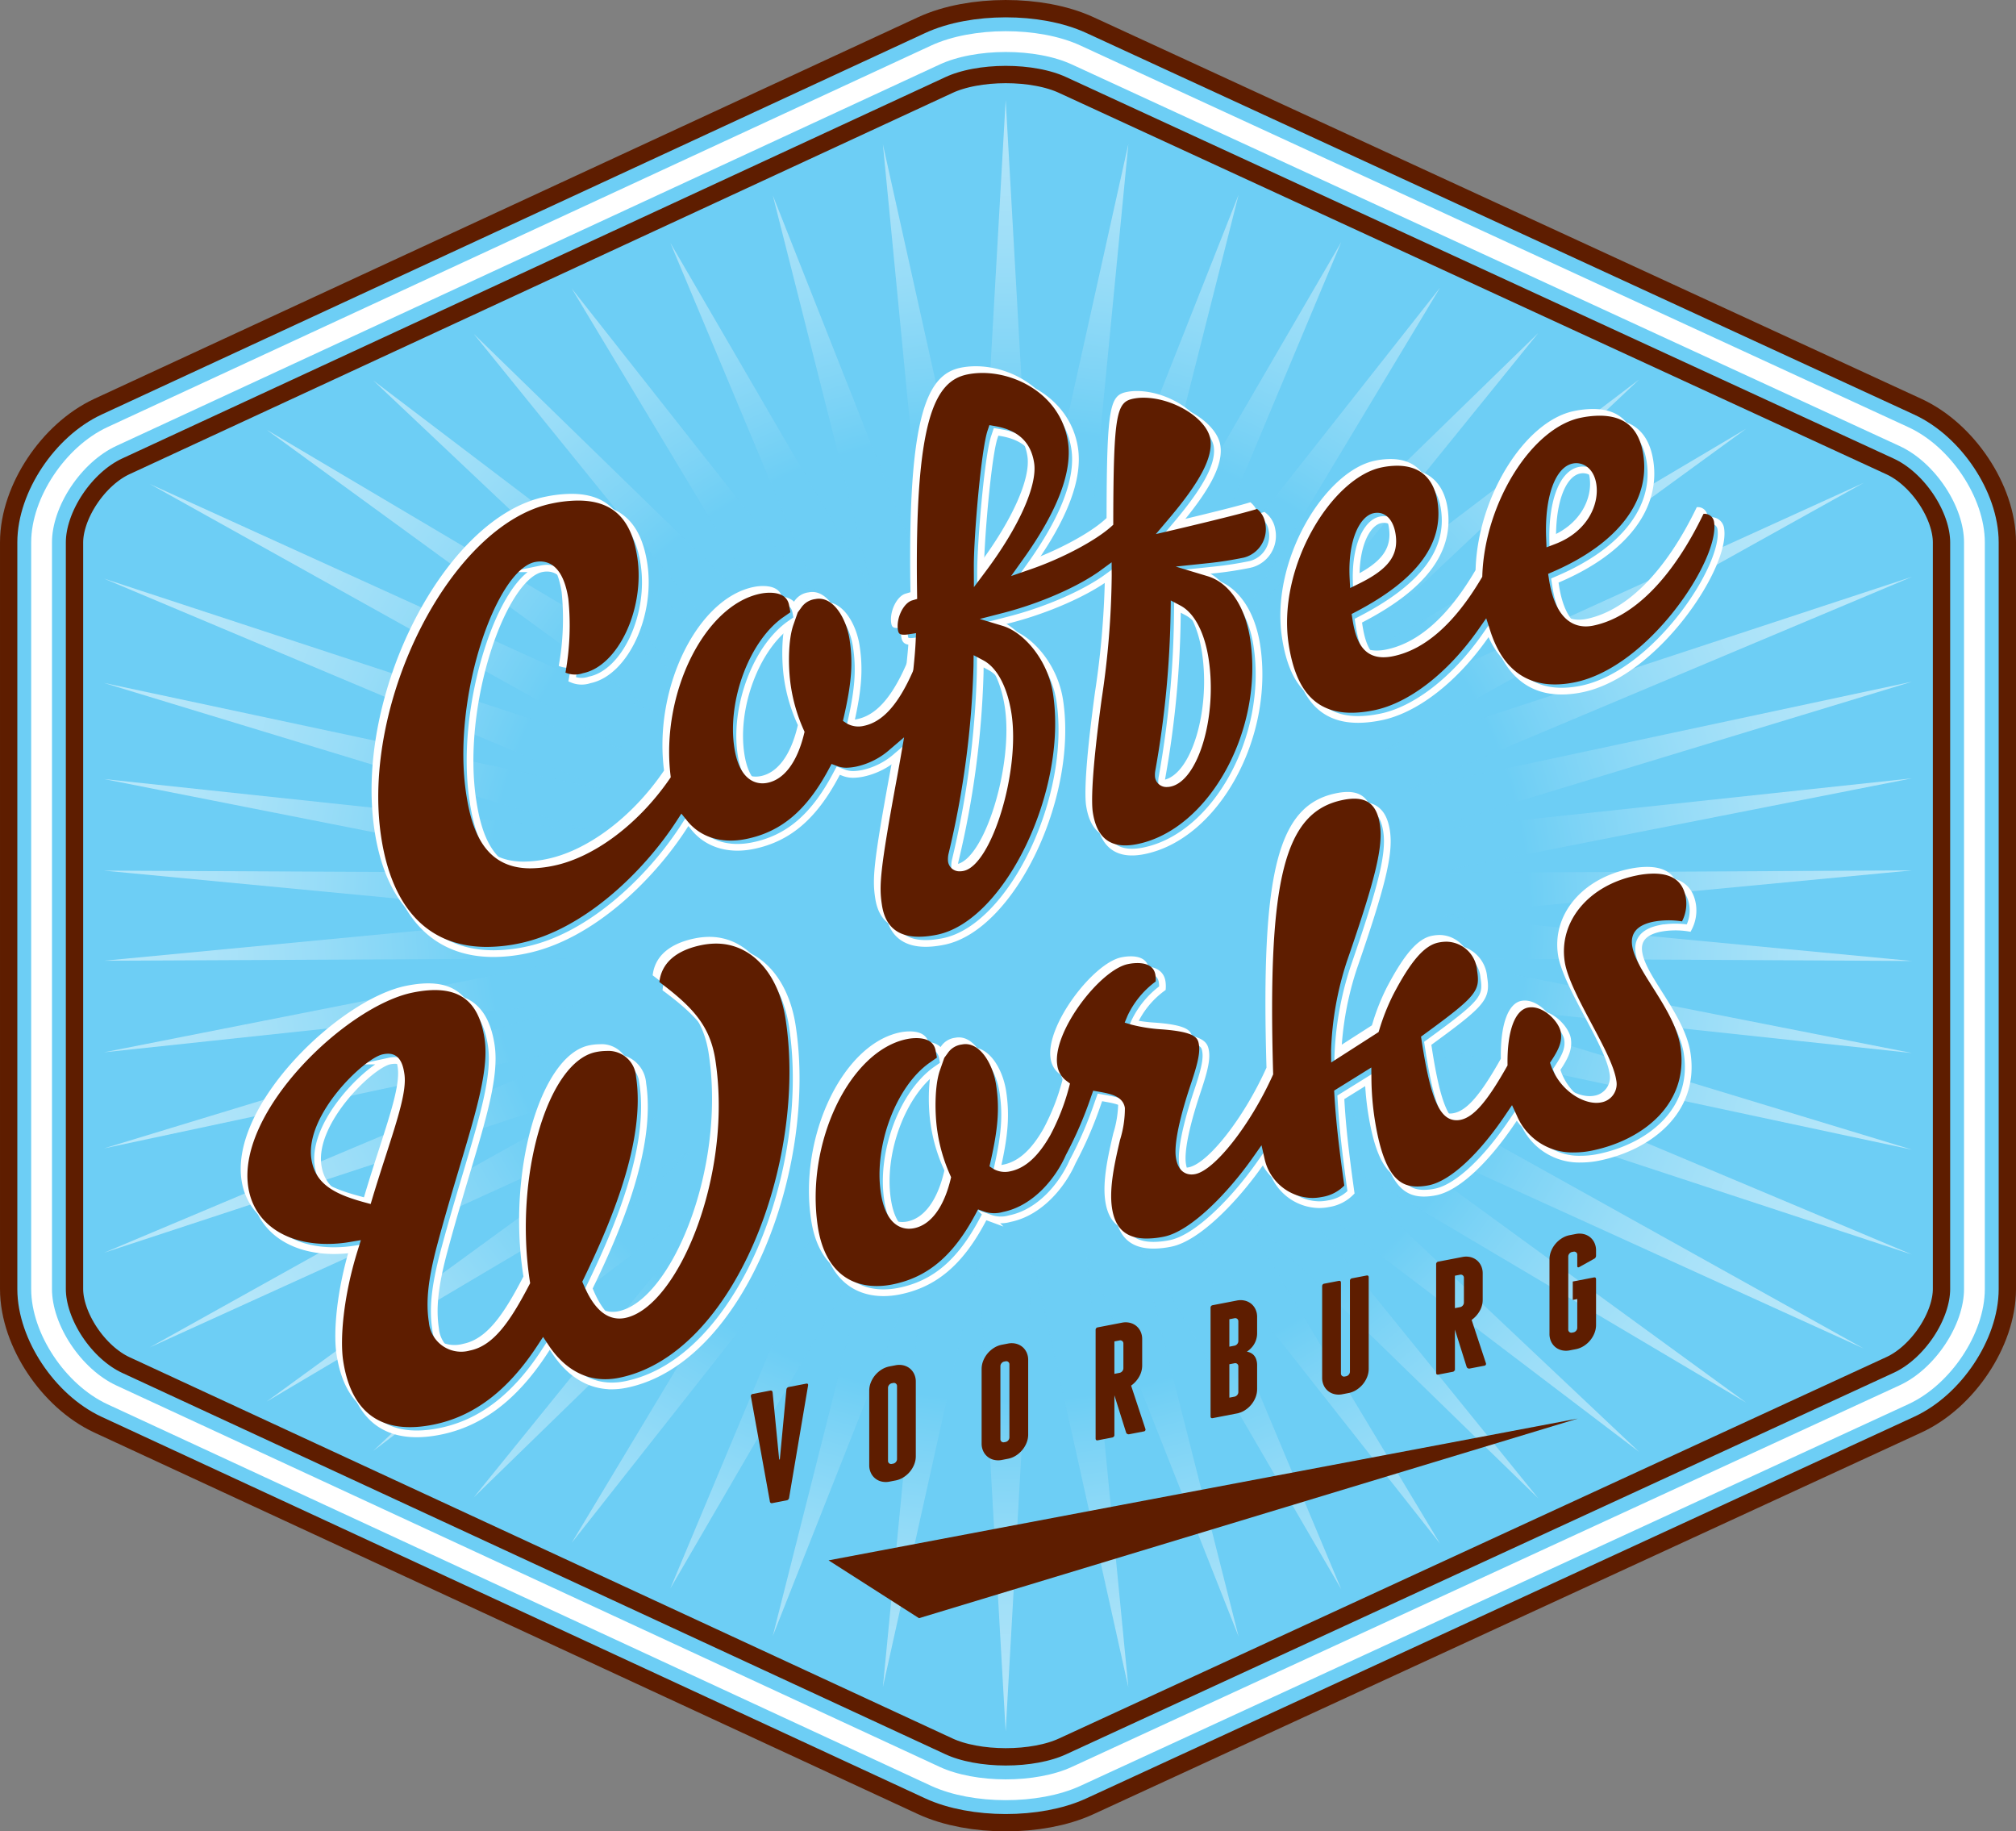
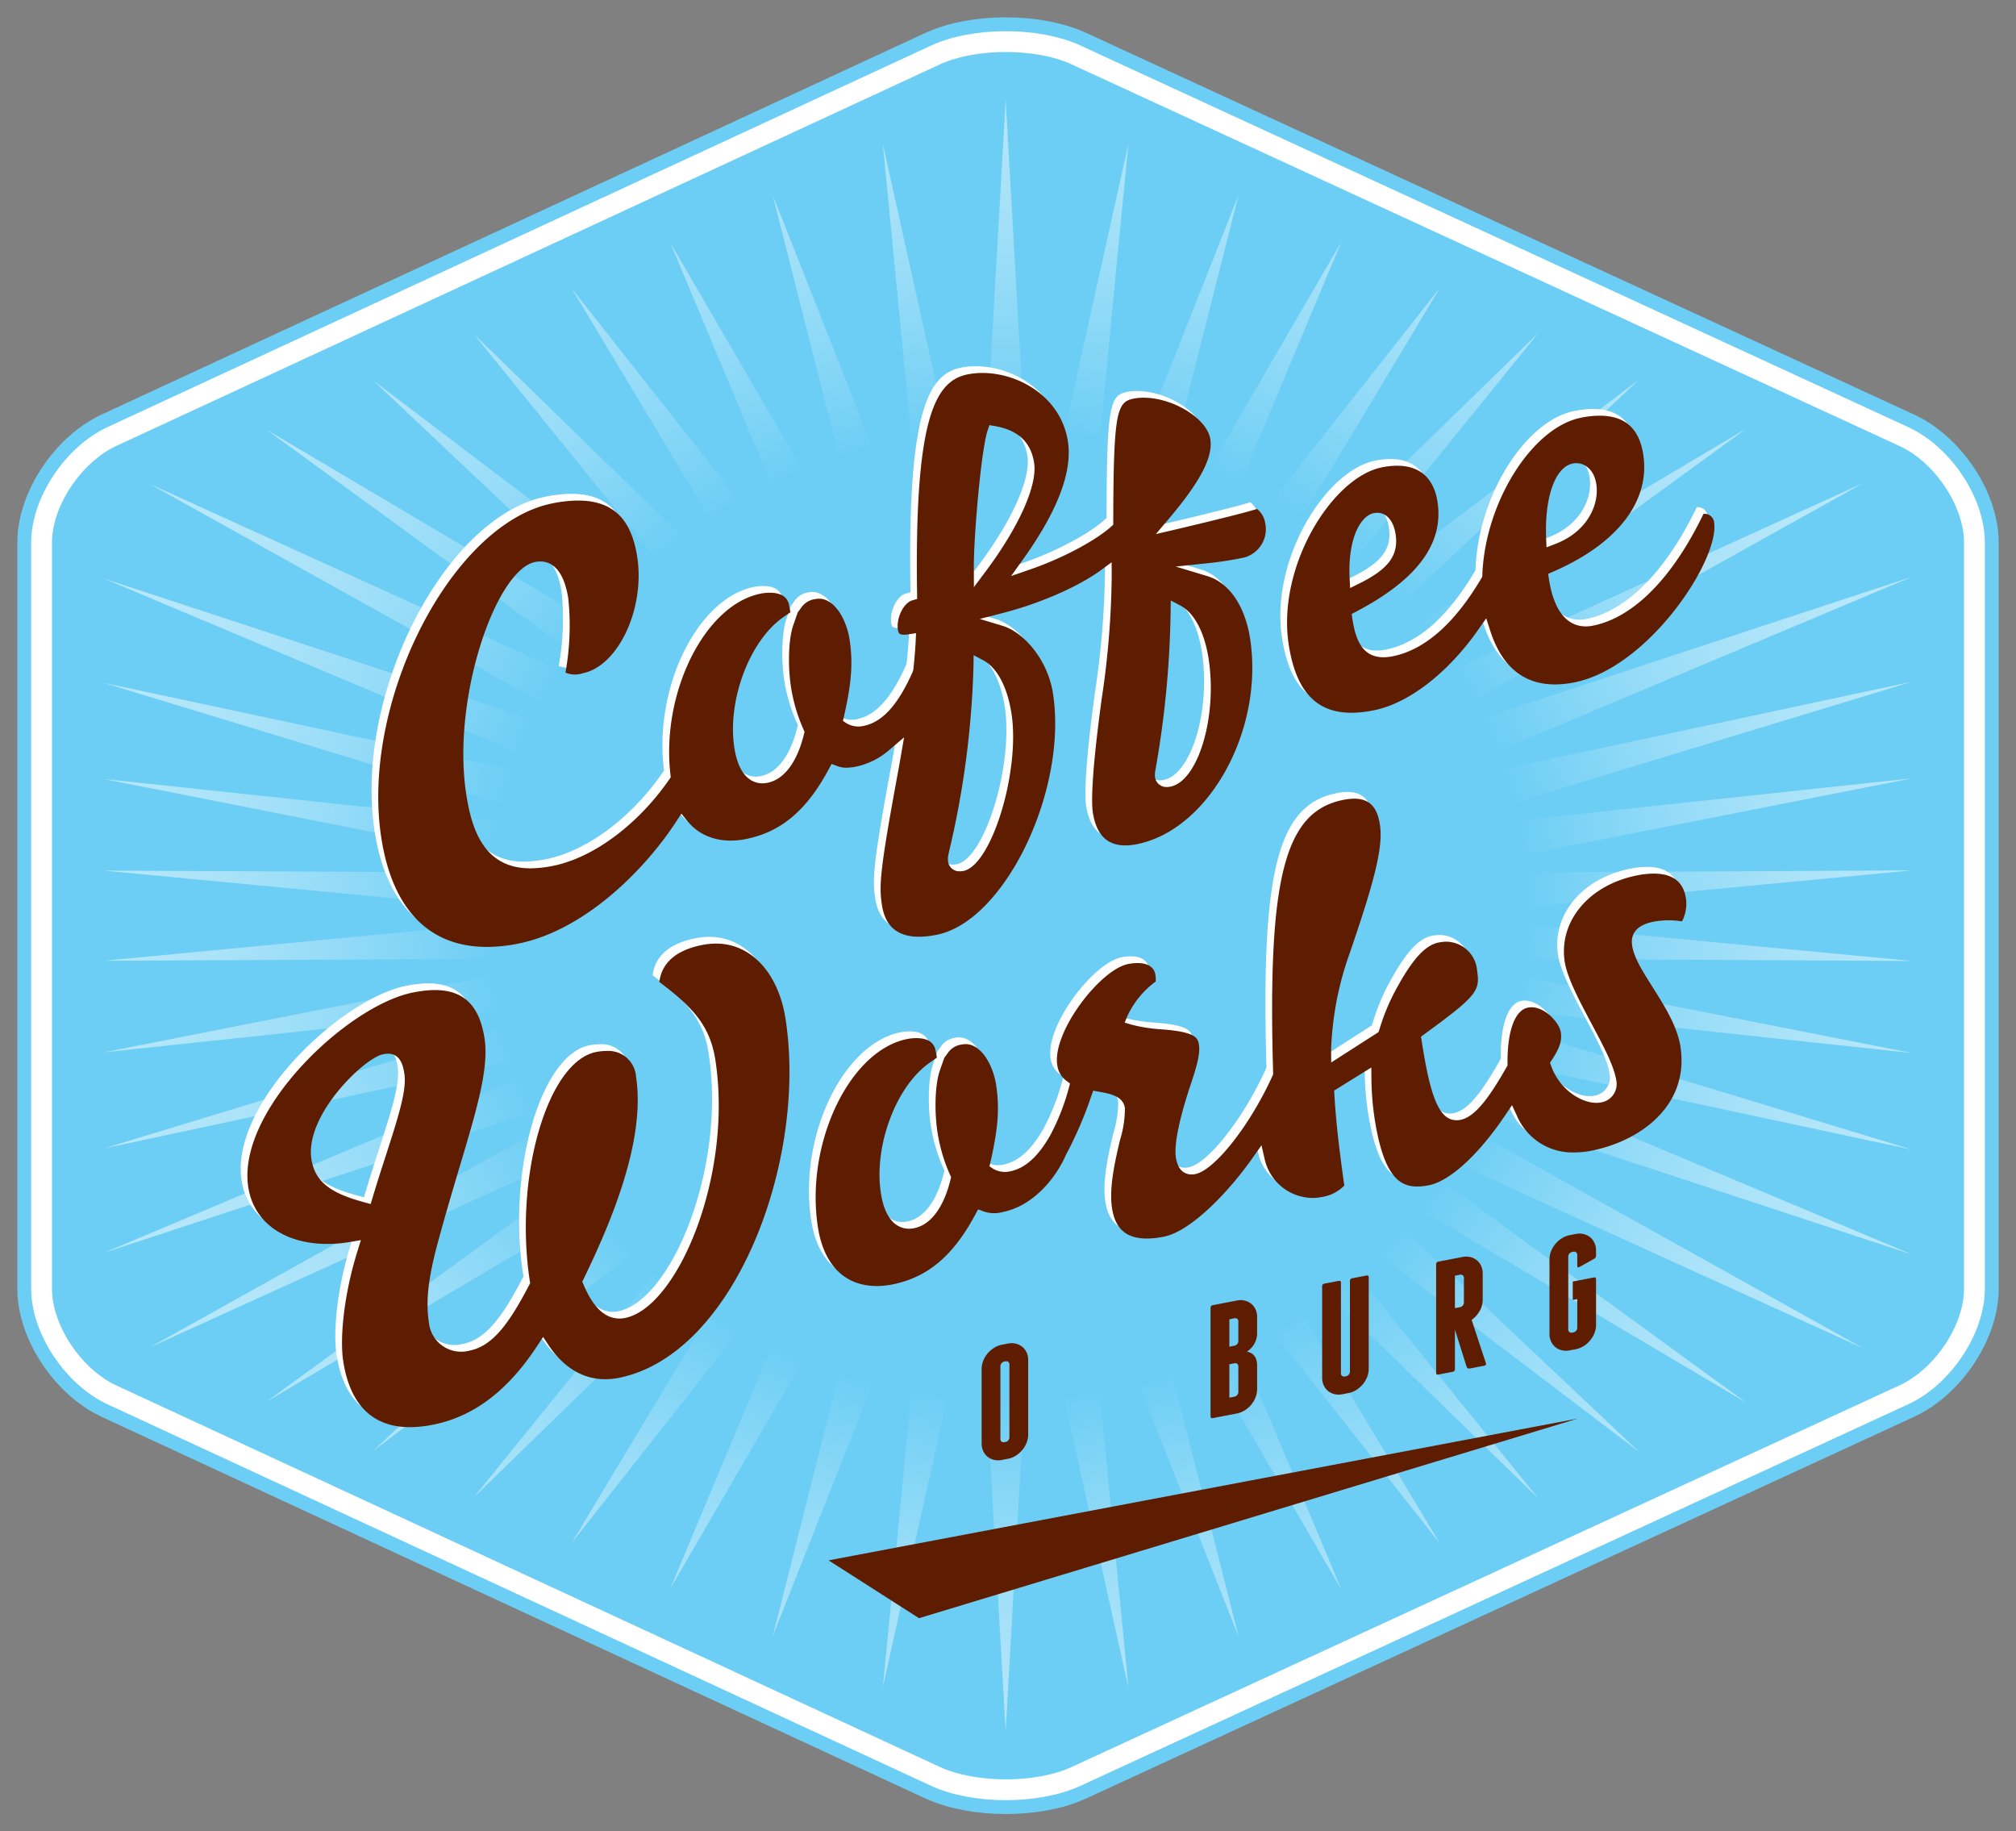
<svg xmlns="http://www.w3.org/2000/svg" viewBox="0 0 290.911 264.199">
  <rect x="0" y="0" width="290.911" height="264.199" fill="#808080" stroke="none" />
  <radialGradient id="a" cx="149.175" cy="130.228" gradientTransform="matrix(1 0 0 .932 0 17.571)" gradientUnits="userSpaceOnUse" r="128.355">
    <stop offset=".583" stop-color="#6dcef5" />
    <stop offset=".659" stop-color="#92daf8" />
    <stop offset=".769" stop-color="#c1eafb" />
    <stop offset=".867" stop-color="#e3f5fd" />
    <stop offset=".947" stop-color="#f7fcfe" />
    <stop offset="1" stop-color="#fff" />
  </radialGradient>
  <g transform="translate(-3.719 -6.909)">
    <path d="m158.994 263.182c-5.591 2.576-14.734 2.567-20.319-.019l-118.8-55.022c-5.585-2.588-10.155-9.462-10.155-15.277v-107.71c0-5.814 4.57-12.69 10.155-15.276l118.801-55.022c5.585-2.587 14.729-2.595 20.319-.019l119.471 55.059c5.591 2.577 10.165 9.443 10.165 15.258v107.71c0 5.815-4.574 12.682-10.165 15.258z" fill="#6dcef5" />
-     <path d="m158.994 263.182c-5.591 2.576-14.734 2.567-20.319-.019l-118.8-55.022c-5.585-2.588-10.155-9.462-10.155-15.277v-107.71c0-5.814 4.57-12.69 10.155-15.276l118.801-55.022c5.585-2.587 14.729-2.595 20.319-.019l119.471 55.059c5.591 2.577 10.165 9.443 10.165 15.258v107.71c0 5.815-4.574 12.682-10.165 15.258z" fill="none" stroke="#5e1d00" stroke-miterlimit="10" stroke-width="12" />
    <path d="m158.994 263.182c-5.591 2.576-14.734 2.567-20.319-.019l-118.8-55.022c-5.585-2.588-10.155-9.462-10.155-15.277v-107.71c0-5.814 4.57-12.69 10.155-15.276l118.801-55.022c5.585-2.587 14.729-2.595 20.319-.019l119.471 55.059c5.591 2.577 10.165 9.443 10.165 15.258v107.71c0 5.815-4.574 12.682-10.165 15.258z" fill="none" stroke="#6dcef5" stroke-miterlimit="10" stroke-width="7" />
    <path d="m158.994 263.182c-5.591 2.576-14.734 2.567-20.319-.019l-118.8-55.022c-5.585-2.588-10.155-9.462-10.155-15.277v-107.71c0-5.814 4.57-12.69 10.155-15.276l118.801-55.022c5.585-2.587 14.729-2.595 20.319-.019l119.471 55.059c5.591 2.577 10.165 9.443 10.165 15.258v107.71c0 5.815-4.574 12.682-10.165 15.258z" fill="none" stroke="#fff" stroke-miterlimit="10" stroke-width="3" />
    <path d="m160.437 187.355 22.014 55.654-14.479-57.191 29.291 50.363-22.057-52.64 36.318 46.067-29.5-49.044 43.678 42.511-37.384-46.145 51.937 39.438-46.266-43.668 61.701 36.555-56.742-41.316 73.692 33.504-69.523-38.725 76.513 25.178-73.201-30.77 73.201 15.638-70.796-21.515 70.796 7.576-69.339-13.648 69.339.366-68.85-6.535 68.85-6.535-69.339.367 69.339-13.647-70.796 7.575 70.796-21.515-73.201 15.637 73.201-30.77-76.513 25.178 69.523-38.725-73.692 33.506 56.741-41.317-61.7 36.556 46.266-43.669-51.937 39.438 37.384-46.144-43.678 42.51 29.5-49.045-36.318 46.067 22.057-52.64-29.291 50.363 14.479-57.19-22.014 55.652 6.107-62.983-13.825 62.21-3.879-68.576c-.171-.004.176 0 0 0-.198 0 .191-.005 0 0l-3.901 68.576-13.818-62.162 6.1 62.935-21.989-55.577 14.454 57.114-29.241-50.266 22.008 52.542-36.237-45.951 29.419 48.929-43.559-42.381 37.265 46.015-51.77-39.296 46.099 43.527-61.474-36.406 56.515 41.168-73.389-33.353 69.219 38.572-75.82-24.918 72.508 30.511-72.508-15.457 70.105 21.335-70.105-7.471 68.647 13.543-68.647-.333 68.158 6.501-68.158 6.502 68.647-.333-68.647 13.543 70.105-7.471-70.105 21.335 72.508-15.458-72.508 30.513 75.82-24.92-69.221 38.574 73.391-33.354-56.516 41.168 61.475-36.406-46.1 43.527 51.77-39.297-37.266 46.014 43.56-42.38-29.42 48.929 36.238-45.952-22.009 52.542 29.241-50.266-14.454 57.115 21.99-55.578-6.1 62.938 13.818-62.163 3.9 68.577c.191.005-.198 0 0 0 .176 0-.171.004 0 0l3.88-68.577 13.825 62.209z" fill="url(#a)" opacity=".5" />
-     <path d="m120.324 206.793-2.733 16.167a.428.428 0 0 1 -.37.397l-2.04.394a.274.274 0 0 1 -.37-.255l-2.733-15.112a.302.302 0 0 1 .278-.38l2.501-.482c.201-.039.316.047.349.259l.949 9.686.093-.019.949-10.051a.415.415 0 0 1 .349-.394l2.501-.482q.325-.063.278.272z" fill="#5e1d00" />
-     <path d="m135.87 216.989a3.174 3.174 0 0 1 -.231 1.186 3.862 3.862 0 0 1 -.626 1.052 3.916 3.916 0 0 1 -.927.808 3.295 3.295 0 0 1 -1.135.451l-.881.17a2.652 2.652 0 0 1 -1.135-.014 2.25 2.25 0 0 1 -1.553-1.26 2.537 2.537 0 0 1 -.231-1.096v-10.753a3.178 3.178 0 0 1 .231-1.186 3.877 3.877 0 0 1 .626-1.052 3.944 3.944 0 0 1 .927-.808 3.287 3.287 0 0 1 1.135-.451l.881-.17a2.652 2.652 0 0 1 1.135.014 2.341 2.341 0 0 1 .927.45 2.28 2.28 0 0 1 .626.81 2.54 2.54 0 0 1 .231 1.096zm-2.71-10.113a.444.444 0 0 0 -.163-.364.455.455 0 0 0 -.394-.087l-.186.035a.671.671 0 0 0 -.394.239.652.652 0 0 0 -.162.427v10.521a.441.441 0 0 0 .162.364.454.454 0 0 0 .394.087l.186-.035a.674.674 0 0 0 .394-.239.649.649 0 0 0 .163-.427z" fill="#5e1d00" />
    <path d="m152.087 213.86a3.173 3.173 0 0 1 -.23 1.186 3.865 3.865 0 0 1 -.627 1.052 3.943 3.943 0 0 1 -.926.808 3.292 3.292 0 0 1 -1.136.451l-.88.17a2.657 2.657 0 0 1 -1.136-.014 2.251 2.251 0 0 1 -1.552-1.26 2.537 2.537 0 0 1 -.231-1.096v-10.753a3.178 3.178 0 0 1 .231-1.186 3.877 3.877 0 0 1 .626-1.052 3.959 3.959 0 0 1 .926-.808 3.3 3.3 0 0 1 1.136-.451l.88-.17a2.656 2.656 0 0 1 1.136.014 2.348 2.348 0 0 1 .926.45 2.282 2.282 0 0 1 .627.81 2.54 2.54 0 0 1 .23 1.096zm-2.71-10.113a.444.444 0 0 0 -.163-.364.452.452 0 0 0 -.393-.087l-.187.035a.669.669 0 0 0 -.393.239.652.652 0 0 0 -.162.427v10.521a.441.441 0 0 0 .162.364.452.452 0 0 0 .393.087l.187-.035a.669.669 0 0 0 .393-.239.649.649 0 0 0 .163-.427z" fill="#5e1d00" />
-     <path d="m168.999 213.041a.269.269 0 0 1 -.231.371l-2.108.407a.391.391 0 0 1 -.267-.042.358.358 0 0 1 -.174-.199l-1.691-5.376v6.028l-.022-.229a.347.347 0 0 1 -.302.291l-2.062.397q-.325.063-.325-.264v-15.64a.359.359 0 0 1 .325-.389l3.476-.671a2.652 2.652 0 0 1 1.135.014 2.328 2.328 0 0 1 .927.45 2.272 2.272 0 0 1 .625.811 2.537 2.537 0 0 1 .232 1.096v3.794a3.251 3.251 0 0 1 -.44 1.633 3.983 3.983 0 0 1 -1.158 1.282zm-4.472-7.934.741-.144a.667.667 0 0 0 .395-.239.648.648 0 0 0 .162-.427v-3.562a.442.442 0 0 0 -.162-.364.464.464 0 0 0 -.395-.087l-.741.144z" fill="#5e1d00" />
    <path d="m184.476 202.259a1.626 1.626 0 0 1 .485.675 2.579 2.579 0 0 1 .162.946v3.444a3.174 3.174 0 0 1 -.231 1.186 3.833 3.833 0 0 1 -.626 1.051 3.908 3.908 0 0 1 -.926.808 3.28 3.28 0 0 1 -1.136.451l-3.475.671q-.325.063-.325-.264v-15.64a.359.359 0 0 1 .325-.389l3.475-.671a2.657 2.657 0 0 1 1.136.014 2.33 2.33 0 0 1 .926.45 2.264 2.264 0 0 1 .626.811 2.537 2.537 0 0 1 .231 1.096v2.327a3.077 3.077 0 0 1 -.647 1.917 3.645 3.645 0 0 1 -.835.767 1.79 1.79 0 0 1 .835.351zm-2.063-4.723a.442.442 0 0 0 -.161-.364.464.464 0 0 0 -.395-.087l-.741.144v3.957l.741-.144a.667.667 0 0 0 .395-.239.647.647 0 0 0 .161-.427zm0 6.493a.444.444 0 0 0 -.161-.364.464.464 0 0 0 -.395-.087l-.741.144v4.818l.741-.144a.667.667 0 0 0 .395-.239.647.647 0 0 0 .161-.427z" fill="#5e1d00" />
    <path d="m201.225 191.185v13.196a3.168 3.168 0 0 1 -.23 1.185 3.89 3.89 0 0 1 -.627 1.052 3.931 3.931 0 0 1 -.926.808 3.292 3.292 0 0 1 -1.136.451l-.88.17a2.641 2.641 0 0 1 -1.136-.014 2.251 2.251 0 0 1 -1.552-1.26 2.537 2.537 0 0 1 -.231-1.096v-13.196a.358.358 0 0 1 .324-.389l2.062-.397c.217-.042.325.045.325.263v13.08a.441.441 0 0 0 .162.364.456.456 0 0 0 .393.088l.187-.036a.667.667 0 0 0 .393-.239.649.649 0 0 0 .163-.427v-13.08a.358.358 0 0 1 .324-.389l2.062-.397c.217-.042.324.046.324.264z" fill="#5e1d00" />
    <path d="m218.137 203.561a.269.269 0 0 1 -.231.371l-2.108.407a.391.391 0 0 1 -.267-.042.355.355 0 0 1 -.174-.199l-1.691-5.376v6.028l-.022-.229a.346.346 0 0 1 -.302.291l-2.062.397q-.325.063-.325-.264v-15.64a.359.359 0 0 1 .325-.389l3.476-.67a2.653 2.653 0 0 1 1.135.013 2.328 2.328 0 0 1 .927.45 2.273 2.273 0 0 1 .625.811 2.537 2.537 0 0 1 .232 1.096v3.794a3.251 3.251 0 0 1 -.44 1.633 3.984 3.984 0 0 1 -1.158 1.282zm-4.472-7.934.741-.144a.67.67 0 0 0 .395-.238.65.65 0 0 0 .162-.427v-3.562a.441.441 0 0 0 -.162-.364.461.461 0 0 0 -.395-.088l-.741.144z" fill="#5e1d00" />
    <path d="m232.246 184.942a2.341 2.341 0 0 1 .927.45 2.28 2.28 0 0 1 .626.81 2.544 2.544 0 0 1 .231 1.097v.745a.501.501 0 0 1 -.302.477l-2.107 1.174c-.201.102-.301.044-.301-.174v-1.583a.444.444 0 0 0 -.163-.364.455.455 0 0 0 -.394-.087l-.186.035a.671.671 0 0 0 -.394.239.652.652 0 0 0 -.162.427v10.52a.441.441 0 0 0 .162.364.454.454 0 0 0 .394.087l.186-.035a.674.674 0 0 0 .394-.239.649.649 0 0 0 .163-.427v-4.144l-.649.125v-2.652l3.035-.585c.217-.042.324.046.324.263v6.587a3.17 3.17 0 0 1 -.231 1.185 3.862 3.862 0 0 1 -.626 1.052 3.916 3.916 0 0 1 -.927.808 3.295 3.295 0 0 1 -1.135.451l-.881.17a2.652 2.652 0 0 1 -1.135-.014 2.296 2.296 0 0 1 -.927-.45 2.271 2.271 0 0 1 -.626-.81 2.537 2.537 0 0 1 -.231-1.096v-10.753a3.178 3.178 0 0 1 .231-1.186 3.877 3.877 0 0 1 .626-1.052 3.963 3.963 0 0 1 .927-.808 3.288 3.288 0 0 1 1.135-.451l.881-.17a2.652 2.652 0 0 1 1.135.014z" fill="#5e1d00" />
    <path d="m86.172 78.153a19.056 19.056 0 0 0 -3.751.415c-14.521 2.937-27.654 28.602-24.654 48.179 1.584 10.337 6.856 15.8 15.248 15.8a23.087 23.087 0 0 0 4.564-.486c9.616-1.945 18.276-10.711 22.77-17.625l.727-1.119.837 1.038c1.936 2.397 4.997 3.333 8.51 2.622 5.064-1.024 8.741-4.133 11.924-10.079l.398-.745.793.295a3.747 3.747 0 0 0 1.361.248 7.523 7.523 0 0 0 1.451-.171 10.762 10.762 0 0 0 4.827-2.474l2.037-1.738-.456 2.638c-.189 1.087-.376 2.132-.555 3.098-2.526 13.694-2.602 15.732-2.183 18.472.589 3.841 3.247 5.219 7.936 4.272 9.805-1.983 18.883-20.839 16.747-34.786-.764-4.976-4.287-8.876-7.255-9.772l-3.312-1 3.352-.864c5.356-1.38 10.91-3.808 14.146-6.188l1.529-1.123.012 1.898a126.015 126.015 0 0 1 -1.45 17.827c-1.547 11.376-1.465 15.127-1.277 16.35.592 3.856 2.706 5.331 6.408 4.582 10.386-2.1 18.303-16.489 16.294-29.608-.724-4.719-3.021-8.1-6.147-9.044l-4.592-1.387 4.772-.501c1.637-.172 3.232-.422 5.019-.783a4.233 4.233 0 0 0 3.117-5.014 3.247 3.247 0 0 0 -1.172-2.014c-2.483.787-11.648 2.936-11.751 2.96l-2.852.667 1.894-2.235c4.522-5.337 6.364-8.865 5.967-11.443-.454-2.969-5.322-5.996-9.645-5.996a7.333 7.333 0 0 0 -1.441.135c-2.412.489-2.89 1.96-2.92 17.757l-.002.433-.32.288c-2.293 2.041-7.041 4.557-11.549 6.117l-2.871.993 1.767-2.471c4.932-6.897 7.098-12.588 6.435-16.916-1.133-7.385-8.933-10.825-14.502-9.699-4.769.966-7.649 6.598-7.267 31.653l.012.736-.707.207c-1.267.371-2.331 2.556-2.072 4.25.077.498.218.706.891.706a3.795 3.795 0 0 0 .559-.046l1.167-.178-.056 1.18c-.052 1.111-.165 2.479-.334 4.067l-.077.289c-2.119 4.799-4.377 7.293-7.103 7.843a3.367 3.367 0 0 1 -2.42-.354l-.559-.37.148-.653c1.105-4.86 1.317-7.761.808-11.087-.472-3.085-2.403-6.345-4.936-5.834a2.874 2.874 0 0 0 -2.065 1.275l-.48.651-.631 1.81c-.773 2.213-.763 6.204-.359 8.833a24.094 24.094 0 0 0 1.841 6.277l.135.302-.079.323c-.989 4.05-2.858 6.548-5.263 7.034a3.623 3.623 0 0 1 -.731.075c-1.223 0-3.377-.668-4.062-5.144-1.043-6.805 2.187-15.42 7.051-18.812l1.038-.724-.191-1.02c-.222-1.191-1.166-1.794-2.809-1.794a6.621 6.621 0 0 0 -1.321.136c-8.052 1.628-14.362 14.323-12.986 26.121l.043.363-.208.3c-4.508 6.515-10.928 11.294-16.752 12.473a16.858 16.858 0 0 1 -3.307.365c-6.741 0-8.481-5.721-9.246-10.707-2.125-13.858 4.293-32.344 9.929-33.484a3.752 3.752 0 0 1 .747-.077c1.476 0 3.377.935 4.061 5.394a38.227 38.227 0 0 1 -.418 10.64 3.525 3.525 0 0 0 2.519.083c5.094-1.032 8.977-9.327 7.84-16.748-.852-5.564-3.564-8.157-8.534-8.157zm55.092 53.486a1.646 1.646 0 0 1 -1.71-1.432 3.646 3.646 0 0 1 .06-1.047 130.922 130.922 0 0 0 3.612-27.111l.02-1.589 1.401.745c1.998 1.06 3.481 3.865 4.066 7.697 1.272 8.295-2.871 21.863-6.925 22.681a2.644 2.644 0 0 1 -.525.056zm29.871-12.161a1.646 1.646 0 0 1 -1.711-1.431 3.605 3.605 0 0 1 .061-1.048 141.138 141.138 0 0 0 2.188-22.85l.021-1.586 1.4.743c1.996 1.059 3.481 3.863 4.066 7.695 1.274 8.316-1.502 17.612-5.502 18.42a2.639 2.639 0 0 1 -.522.056zm-27.848-28.831-.011-2.894c-.016-4.498 1.068-16.955 1.982-19.691l.264-.792.82.145c3.333.586 5.176 2.323 5.634 5.31.493 3.221-2.173 9.199-6.956 15.602zm61.067-17.517a11.295 11.295 0 0 0 -2.212.237c-7.189 1.456-15.144 14.346-13.429 25.535 1.229 8.01 5.112 10.961 12.311 9.505 5.037-1.019 10.673-5.383 15.077-11.677l1.115-1.593.597 1.85c1.984 6.125 6.101 8.615 12.166 7.39 10.699-2.165 20.941-17.725 20.121-23.073a1.37 1.37 0 0 0 -1.535-1.224c-4.441 9.221-10.083 14.938-15.926 16.12a5.358 5.358 0 0 1 -1.051.11c-1.951 0-4.459-1.188-5.326-6.846l-.113-.737.685-.297c9.318-4.037 14.072-10.195 13.045-16.898-.579-3.782-2.642-5.621-6.305-5.621a13.776 13.776 0 0 0 -2.707.295c-7.062 1.429-13.837 12.248-14.213 22.697l-.01.246-.124.212c-3.867 6.534-8.166 10.321-12.778 11.254a6.812 6.812 0 0 1 -1.345.146c-3.212 0-4.075-2.811-4.497-5.56l-.103-.683.612-.321c8.849-4.639 12.701-9.828 11.777-15.862-.365-2.374-1.671-5.205-5.833-5.205zm-6.781 17.645-.072-1.475c-.269-5.607 1.55-8.939 3.485-9.33 1.599-.325 2.821.883 3.149 3.019.467 3.042-1.002 5.042-5.239 7.132zm28.343-5.874-.055-1.346c-.239-5.913 1.307-10.231 3.849-10.745 1.374-.28 3.029.598 3.391 2.968.444 2.898-1.219 6.839-5.925 8.642zm-171.087 99.946-.471 1.508c-2.095 6.716-2.556 12.839-2.082 15.928 1.16 7.566 5.609 10.68 13.028 9.178 5.847-1.183 10.758-4.919 15.012-11.421l.802-1.225.812 1.217c2.133 3.194 4.948 4.882 8.148 4.882a10.224 10.224 0 0 0 2.016-.208c16.691-3.378 27.161-31.263 24.024-51.725-1.017-6.63-4.95-10.915-10.024-10.915a10.75 10.75 0 0 0 -2.103.217c-2.593.525-5.689 1.877-6.092 5.33 4.864 3.646 7.329 6.341 8.084 11.267 2.549 16.63-5.43 35.66-13.025 37.195a4.003 4.003 0 0 1 -.811.083c-2.103 0-3.804-1.606-5.2-4.914l-.171-.404.192-.393c3.927-8.101 8.982-19.941 7.567-29.18a3.999 3.999 0 0 0 -4.279-3.71 7.712 7.712 0 0 0 -1.52.16c-7.011 1.418-11.821 18.087-9.532 33.026l.049.314-.147.282c-2.776 5.319-5.175 8.753-8.541 9.433a4.68 4.68 0 0 1 -5.927-4.088c-.454-2.96-.113-6.163 1.178-11.057 1.149-4.29 2.291-8.108 3.298-11.478 2.446-8.185 4.214-14.099 3.558-18.386-.899-5.865-4.143-7.891-10.37-6.63-9.507 1.924-25.407 17.094-23.727 28.056.774 5.061 5.154 8.206 11.43 8.206a19.396 19.396 0 0 0 3.269-.284zm1.409-5.209-.91-.247c-4.311-1.18-7.091-2.631-7.64-6.226-.977-6.367 7.64-14.583 10.301-15.122a3.891 3.891 0 0 1 .772-.089c1.898 0 2.211 2.041 2.344 2.913.363 2.364-.908 6.298-2.665 11.741-.597 1.846-1.272 3.938-1.932 6.126zm78.714-23.933a6.708 6.708 0 0 0 -1.323.136c-8.326 1.686-14.696 15.101-12.859 27.089.845 5.506 3.87 8.54 8.52 8.54a11.554 11.554 0 0 0 2.277-.238c5.064-1.024 8.741-4.132 11.924-10.078l.399-.744.794.292a4.608 4.608 0 0 0 2.811.078c4.438-.898 7.656-4.981 9.062-8.209a56.741 56.741 0 0 0 3.673-8.511l.275-.771.807.144c1.64.295 3.499.627 3.765 2.349a15.428 15.428 0 0 1 -.709 4.635c-.713 3.059-1.6 6.865-1.149 9.806.459 2.998 2.061 4.395 5.034 4.395a12.506 12.506 0 0 0 2.464-.273c3.852-.778 9.216-6.287 12.82-11.404l1.253-1.779.481 2.123a7.173 7.173 0 0 0 6.851 5.479 7.087 7.087 0 0 0 1.391-.142 5.766 5.766 0 0 0 3.223-1.645c-.836-5.979-1.213-9.447-1.431-13.126l-.034-.577 5.364-3.332.017 1.72a41.184 41.184 0 0 0 .449 5.572c1.329 8.68 3.759 9.877 6.186 9.877a8.561 8.561 0 0 0 1.667-.183c3.041-.616 7.164-4.403 11.025-10.13l.962-1.423.72 1.56a8.701 8.701 0 0 0 8.298 5.26 12.623 12.623 0 0 0 2.484-.257c7.291-1.477 14.076-6.685 12.803-15-.452-2.95-2.353-5.956-4.03-8.609-1.435-2.266-2.673-4.224-2.937-5.95-.28-1.833.748-3 3.06-3.467a12.129 12.129 0 0 1 4.13-.051 5.514 5.514 0 0 0 .57-3.297c-.37-2.417-1.897-3.593-4.67-3.593a12.53 12.53 0 0 0 -2.455.271c-6.898 1.395-11.26 6.627-10.369 12.438.359 2.344 2.166 5.739 3.912 9.02 1.652 3.106 3.214 6.037 3.523 8.069a2.683 2.683 0 0 1 -2.183 3.209c-2.289.461-5.893-1.56-7.215-5.268l-.163-.454.265-.402c1.145-1.737 1.482-2.779 1.297-3.983-.214-1.397-2.237-3.618-4.235-3.618a2.659 2.659 0 0 0 -.518.051c-1.884.382-2.982 3.402-2.937 8.08l.002.259-.129.227c-2.847 5.033-4.778 7.243-6.664 7.625a2.85 2.85 0 0 1 -.542.056c-2.437 0-3.761-3.005-5.059-11.48l-.089-.58.475-.348c7.666-5.585 8.061-6.285 7.615-9.192a4.513 4.513 0 0 0 -4.406-4.158 5.923 5.923 0 0 0 -1.166.123c-2.028.41-3.974 2.643-6.504 7.468a31.307 31.307 0 0 0 -2.033 5.11l-.106.335-6.841 4.389-.012-1.756a45.766 45.766 0 0 1 2.283-12.843c4.135-11.937 5.246-16.548 4.756-19.745-.479-3.138-2.134-4.174-5.329-3.53-8.434 1.707-10.883 11.273-10.074 39.365l.006.225-.094.204c-3.224 7.115-8.325 13.608-11.138 14.177a2.745 2.745 0 0 1 -.542.056c-.706 0-1.935-.316-2.261-2.431-.381-2.482 1.145-7.583 2.086-10.402.83-2.481 1.448-4.489 1.24-5.844-.143-.934-.291-1.9-5.483-2.264a23.265 23.265 0 0 1 -4.205-.658l-1.03-.304.41-.992a12.979 12.979 0 0 1 4.067-4.945 4.187 4.187 0 0 0 -.041-.93c-.22-1.427-1.535-1.728-2.6-1.728a6.885 6.885 0 0 0 -1.353.145c-4.049.818-10.938 9.802-10.213 14.554a3.363 3.363 0 0 0 1.319 2.289l.519.388-.163.627a31.975 31.975 0 0 1 -2.672 6.817c-1.749 3.093-3.639 4.789-5.803 5.227a3.373 3.373 0 0 1 -2.418-.354l-.561-.369.149-.656c1.105-4.86 1.317-7.762.807-11.088-.472-3.084-2.407-6.343-4.935-5.833a2.879 2.879 0 0 0 -2.067 1.274l-.478.65-.634 1.811c-.772 2.215-.762 6.203-.358 8.832a24.095 24.095 0 0 0 1.841 6.278l.135.302-.078.323c-.99 4.049-2.857 6.548-5.263 7.034a3.775 3.775 0 0 1 -.731.076c-1.223 0-3.377-.669-4.062-5.144-1.043-6.807 2.186-15.422 7.051-18.814l1.037-.724-.19-1.022c-.223-1.191-1.167-1.794-2.808-1.794z" fill="#fff" />
-     <path d="m88.107 80.089a19.071 19.071 0 0 0 -3.752.415c-14.521 2.937-27.653 28.602-24.654 48.179 1.585 10.337 6.857 15.8 15.249 15.8a23.089 23.089 0 0 0 4.564-.486c9.616-1.946 18.275-10.711 22.77-17.625l.727-1.119.837 1.038c1.935 2.397 4.997 3.333 8.51 2.622 5.062-1.024 8.741-4.133 11.924-10.08l.398-.745.793.295a3.746 3.746 0 0 0 1.361.248 7.533 7.533 0 0 0 1.451-.171 10.768 10.768 0 0 0 4.827-2.475l2.037-1.738-.456 2.638c-.189 1.087-.376 2.132-.555 3.098-2.526 13.694-2.603 15.731-2.183 18.472.589 3.84 3.247 5.218 7.936 4.272 9.805-1.984 18.883-20.839 16.747-34.785-.764-4.977-4.287-8.877-7.255-9.773l-3.312-1 3.352-.864c5.356-1.379 10.91-3.809 14.146-6.188l1.529-1.123.012 1.898a126.001 126.001 0 0 1 -1.45 17.827c-1.547 11.376-1.465 15.127-1.277 16.35.592 3.856 2.706 5.331 6.408 4.581 10.386-2.1 18.303-16.489 16.294-29.608-.724-4.72-3.021-8.1-6.147-9.044l-4.592-1.387 4.772-.501c1.637-.172 3.232-.422 5.02-.783a4.233 4.233 0 0 0 3.117-5.014 3.25 3.25 0 0 0 -1.172-2.014c-2.483.787-11.648 2.937-11.751 2.96l-2.852.667 1.893-2.235c4.522-5.337 6.364-8.865 5.967-11.444-.454-2.969-5.322-5.996-9.645-5.996a7.332 7.332 0 0 0 -1.441.136c-2.412.488-2.89 1.96-2.92 17.757l-.002.433-.32.289c-2.293 2.042-7.041 4.557-11.549 6.117l-2.871.994 1.767-2.471c4.932-6.897 7.098-12.588 6.434-16.916-1.133-7.385-8.933-10.825-14.502-9.698-4.77.966-7.65 6.597-7.267 31.653l.012.736-.707.207c-1.267.371-2.331 2.556-2.072 4.25.077.498.218.706.891.706a3.782 3.782 0 0 0 .56-.046l1.167-.178-.056 1.18c-.052 1.111-.165 2.479-.334 4.067l-.077.288c-2.119 4.8-4.377 7.293-7.103 7.843a3.37 3.37 0 0 1 -2.42-.353l-.559-.37.148-.653c1.105-4.859 1.317-7.761.808-11.087-.472-3.085-2.403-6.345-4.936-5.834a2.872 2.872 0 0 0 -2.066 1.275l-.48.651-.631 1.81c-.773 2.214-.763 6.204-.359 8.833a24.064 24.064 0 0 0 1.841 6.277l.135.302-.079.323c-.989 4.05-2.858 6.548-5.263 7.034a3.589 3.589 0 0 1 -.731.076c-1.224 0-3.377-.668-4.062-5.144-1.043-6.805 2.187-15.42 7.05-18.812l1.039-.724-.19-1.02c-.222-1.191-1.166-1.794-2.809-1.794a6.615 6.615 0 0 0 -1.321.136c-8.052 1.628-14.362 14.323-12.986 26.121l.043.363-.208.3c-4.508 6.515-10.928 11.294-16.752 12.473a16.859 16.859 0 0 1 -3.307.365c-6.741 0-8.482-5.721-9.246-10.707-2.125-13.859 4.293-32.344 9.929-33.484a3.742 3.742 0 0 1 .746-.077c1.476 0 3.378.935 4.061 5.394a38.177 38.177 0 0 1 -.417 10.64 3.522 3.522 0 0 0 2.519.083c5.094-1.032 8.979-9.327 7.84-16.748-.854-5.565-3.564-8.157-8.534-8.157zm55.092 53.486a1.646 1.646 0 0 1 -1.71-1.432 3.648 3.648 0 0 1 .061-1.047 130.997 130.997 0 0 0 3.612-27.111l.018-1.589 1.402.745c1.998 1.061 3.479 3.865 4.066 7.697 1.272 8.295-2.871 21.863-6.925 22.681a2.645 2.645 0 0 1 -.525.056zm29.87-12.161a1.647 1.647 0 0 1 -1.711-1.431 3.68 3.68 0 0 1 .06-1.048 140.97 140.97 0 0 0 2.189-22.85l.021-1.586 1.4.743c1.996 1.059 3.48 3.863 4.065 7.695 1.273 8.316-1.502 17.612-5.502 18.42a2.614 2.614 0 0 1 -.523.056zm-27.847-28.831-.011-2.894c-.016-4.498 1.068-16.955 1.982-19.691l.264-.792.82.145c3.333.586 5.176 2.323 5.634 5.309.493 3.221-2.173 9.199-6.956 15.603zm61.067-17.517a11.296 11.296 0 0 0 -2.212.237c-7.189 1.455-15.143 14.346-13.429 25.535 1.228 8.01 5.112 10.961 12.31 9.505 5.037-1.018 10.674-5.384 15.078-11.677l1.115-1.594.597 1.85c1.984 6.125 6.102 8.615 12.167 7.39 10.698-2.165 20.94-17.726 20.12-23.074a1.37 1.37 0 0 0 -1.535-1.224c-4.441 9.221-10.083 14.938-15.926 16.12a5.35 5.35 0 0 1 -1.051.109c-1.951 0-4.459-1.188-5.326-6.846l-.113-.737.686-.297c9.317-4.038 14.072-10.195 13.045-16.898-.579-3.782-2.642-5.621-6.305-5.621a13.776 13.776 0 0 0 -2.707.295c-7.062 1.429-13.837 12.248-14.213 22.697l-.01.245-.124.213c-3.867 6.534-8.166 10.321-12.778 11.254a6.786 6.786 0 0 1 -1.345.146c-3.212 0-4.075-2.811-4.497-5.56l-.104-.684.612-.32c8.85-4.64 12.702-9.828 11.778-15.863-.365-2.374-1.671-5.204-5.833-5.204zm-6.781 17.645-.072-1.475c-.269-5.607 1.55-8.939 3.485-9.33 1.599-.326 2.821.882 3.148 3.019.468 3.042-1.001 5.042-5.238 7.132zm28.343-5.874-.055-1.346c-.24-5.913 1.307-10.231 3.849-10.745 1.374-.28 3.029.598 3.391 2.968.444 2.898-1.22 6.839-5.925 8.642zm-171.087 99.946-.471 1.508c-2.096 6.716-2.556 12.839-2.082 15.928 1.16 7.566 5.609 10.68 13.028 9.178 5.847-1.183 10.758-4.919 15.012-11.421l.802-1.225.812 1.217c2.133 3.194 4.948 4.882 8.148 4.882a10.224 10.224 0 0 0 2.016-.208c16.691-3.378 27.161-31.263 24.024-51.725-1.016-6.63-4.95-10.915-10.024-10.915a10.787 10.787 0 0 0 -2.103.217c-2.593.526-5.689 1.877-6.092 5.331 4.864 3.646 7.328 6.341 8.083 11.267 2.549 16.63-5.429 35.66-13.024 37.195a3.981 3.981 0 0 1 -.81.083c-2.103 0-3.804-1.606-5.2-4.914l-.171-.404.191-.393c3.927-8.101 8.983-19.941 7.568-29.18a3.999 3.999 0 0 0 -4.279-3.71 7.675 7.675 0 0 0 -1.52.16c-7.011 1.418-11.822 18.087-9.532 33.026l.048.314-.146.282c-2.776 5.319-5.175 8.753-8.541 9.433a4.68 4.68 0 0 1 -5.927-4.088c-.454-2.96-.113-6.164 1.178-11.057 1.149-4.291 2.291-8.108 3.298-11.478 2.446-8.185 4.213-14.099 3.558-18.386-.899-5.865-4.143-7.891-10.37-6.63-9.507 1.924-25.407 17.094-23.727 28.056.774 5.061 5.154 8.206 11.43 8.206a19.438 19.438 0 0 0 3.27-.284zm1.409-5.209-.91-.247c-4.311-1.18-7.091-2.631-7.64-6.226-.977-6.367 7.64-14.583 10.301-15.121a3.888 3.888 0 0 1 .772-.089c1.897 0 2.211 2.042 2.344 2.913.363 2.364-.908 6.298-2.665 11.741-.598 1.845-1.272 3.938-1.932 6.127zm78.714-23.933a6.671 6.671 0 0 0 -1.323.136c-8.326 1.686-14.696 15.102-12.859 27.089.845 5.506 3.87 8.54 8.52 8.54a11.554 11.554 0 0 0 2.277-.238c5.062-1.024 8.741-4.132 11.924-10.078l.398-.745.794.293a4.612 4.612 0 0 0 2.811.078c4.438-.898 7.656-4.981 9.062-8.209a56.811 56.811 0 0 0 3.673-8.511l.275-.771.807.143c1.639.295 3.499.628 3.764 2.35a15.387 15.387 0 0 1 -.708 4.635c-.713 3.059-1.6 6.865-1.149 9.806.459 2.998 2.061 4.394 5.034 4.394a12.506 12.506 0 0 0 2.464-.272c3.852-.778 9.216-6.287 12.819-11.404l1.254-1.779.481 2.123a7.173 7.173 0 0 0 6.851 5.479 7.087 7.087 0 0 0 1.391-.142 5.768 5.768 0 0 0 3.223-1.645c-.836-5.979-1.214-9.448-1.431-13.126l-.034-.577 5.364-3.332.017 1.72a41.026 41.026 0 0 0 .449 5.572c1.329 8.68 3.759 9.876 6.186 9.876a8.525 8.525 0 0 0 1.667-.184c3.041-.616 7.164-4.403 11.024-10.129l.962-1.423.721 1.56a8.701 8.701 0 0 0 8.297 5.26 12.627 12.627 0 0 0 2.485-.257c7.291-1.476 14.076-6.685 12.802-14.999-.451-2.95-2.353-5.956-4.029-8.609-1.435-2.266-2.673-4.224-2.937-5.95-.28-1.833.748-3 3.06-3.468a12.145 12.145 0 0 1 4.13-.051 5.514 5.514 0 0 0 .57-3.297c-.37-2.417-1.897-3.593-4.67-3.593a12.51 12.51 0 0 0 -2.456.271c-6.897 1.395-11.259 6.627-10.368 12.438.359 2.344 2.166 5.738 3.912 9.02 1.652 3.105 3.214 6.037 3.523 8.069a2.683 2.683 0 0 1 -2.183 3.209c-2.289.46-5.893-1.56-7.215-5.268l-.163-.454.265-.403c1.143-1.737 1.481-2.778 1.297-3.982-.214-1.397-2.237-3.618-4.235-3.618a2.66 2.66 0 0 0 -.519.051c-1.884.381-2.981 3.402-2.937 8.08l.002.259-.129.227c-2.847 5.033-4.778 7.243-6.664 7.625a2.895 2.895 0 0 1 -.543.057c-2.436 0-3.76-3.006-5.058-11.481l-.089-.58.475-.348c7.666-5.585 8.06-6.285 7.615-9.192a4.513 4.513 0 0 0 -4.406-4.158 5.932 5.932 0 0 0 -1.166.122c-2.028.41-3.974 2.642-6.504 7.468a31.333 31.333 0 0 0 -2.033 5.111l-.106.334-6.841 4.389-.014-1.756a45.866 45.866 0 0 1 2.284-12.843c4.136-11.937 5.247-16.548 4.757-19.745-.479-3.138-2.134-4.174-5.329-3.53-8.435 1.706-10.883 11.272-10.074 39.365l.006.225-.094.204c-3.224 7.114-8.325 13.608-11.138 14.177a2.72 2.72 0 0 1 -.542.057c-.706 0-1.936-.316-2.261-2.431-.381-2.483 1.145-7.583 2.086-10.402.83-2.481 1.448-4.489 1.24-5.844-.143-.934-.291-1.9-5.483-2.264a23.275 23.275 0 0 1 -4.205-.658l-1.03-.304.41-.992a12.972 12.972 0 0 1 4.067-4.945 4.129 4.129 0 0 0 -.042-.93c-.219-1.427-1.534-1.728-2.599-1.728a6.886 6.886 0 0 0 -1.353.145c-4.049.818-10.938 9.802-10.213 14.554a3.362 3.362 0 0 0 1.319 2.289l.518.388-.163.627a32.035 32.035 0 0 1 -2.672 6.817c-1.749 3.093-3.639 4.788-5.803 5.227a3.371 3.371 0 0 1 -2.418-.353l-.561-.368.149-.656c1.105-4.86 1.317-7.762.807-11.088-.472-3.085-2.407-6.343-4.935-5.833a2.877 2.877 0 0 0 -2.067 1.273l-.479.65-.634 1.811c-.772 2.215-.762 6.203-.358 8.832a24.055 24.055 0 0 0 1.841 6.278l.135.302-.078.323c-.99 4.049-2.857 6.548-5.263 7.034a3.735 3.735 0 0 1 -.73.076c-1.224 0-3.377-.669-4.062-5.144-1.043-6.808 2.186-15.423 7.05-18.813l1.038-.724-.189-1.022c-.223-1.191-1.167-1.794-2.808-1.794z" fill="#6dcef5" stroke="#fff" stroke-miterlimit="10" stroke-width=".968" />
    <path d="m87.139 79.121a19.047 19.047 0 0 0 -3.751.415c-14.521 2.937-27.654 28.603-24.655 48.179 1.585 10.337 6.857 15.8 15.25 15.8a23.086 23.086 0 0 0 4.562-.486c9.616-1.945 18.275-10.711 22.77-17.625l.727-1.119.837 1.038c1.935 2.397 4.997 3.333 8.51 2.622 5.062-1.024 8.741-4.133 11.924-10.08l.399-.745.792.295a3.746 3.746 0 0 0 1.361.248 7.524 7.524 0 0 0 1.451-.171 10.764 10.764 0 0 0 4.827-2.475l2.037-1.738-.456 2.638c-.189 1.087-.376 2.132-.555 3.098-2.526 13.694-2.602 15.732-2.183 18.472.589 3.84 3.247 5.218 7.936 4.272 9.805-1.984 18.883-20.839 16.747-34.785-.764-4.977-4.287-8.877-7.254-9.773l-3.314-1 3.353-.864c5.356-1.379 10.91-3.809 14.146-6.188l1.529-1.123.012 1.898a126.015 126.015 0 0 1 -1.45 17.827c-1.547 11.376-1.465 15.127-1.277 16.35.592 3.856 2.706 5.331 6.408 4.582 10.386-2.1 18.303-16.489 16.294-29.608-.724-4.72-3.021-8.1-6.147-9.044l-4.592-1.387 4.772-.501c1.637-.172 3.231-.422 5.019-.782a4.234 4.234 0 0 0 3.117-5.014 3.247 3.247 0 0 0 -1.172-2.014c-2.483.787-11.648 2.936-11.751 2.96l-2.852.667 1.893-2.235c4.522-5.337 6.364-8.865 5.968-11.444-.455-2.969-5.323-5.995-9.646-5.995a7.326 7.326 0 0 0 -1.441.135c-2.413.488-2.89 1.96-2.92 17.757l-.001.433-.321.289c-2.293 2.042-7.041 4.557-11.55 6.117l-2.87.994 1.767-2.471c4.932-6.897 7.098-12.588 6.435-16.916-1.133-7.385-8.933-10.825-14.501-9.699-4.771.966-7.65 6.598-7.268 31.653l.012.736-.707.207c-1.267.371-2.33 2.556-2.072 4.25.077.498.218.706.891.706a3.781 3.781 0 0 0 .56-.046l1.167-.178-.056 1.18c-.052 1.111-.165 2.479-.334 4.067l-.077.289c-2.119 4.799-4.377 7.292-7.103 7.843a3.371 3.371 0 0 1 -2.42-.353l-.559-.37.148-.653c1.106-4.86 1.317-7.761.808-11.087-.472-3.085-2.404-6.345-4.936-5.834a2.871 2.871 0 0 0 -2.065 1.275l-.48.651-.631 1.81c-.773 2.213-.762 6.203-.359 8.832a24.131 24.131 0 0 0 1.84 6.277l.136.302-.079.323c-.989 4.05-2.859 6.548-5.263 7.034a3.587 3.587 0 0 1 -.73.076c-1.223 0-3.377-.668-4.062-5.145-1.043-6.805 2.187-15.42 7.051-18.812l1.038-.724-.19-1.02c-.222-1.191-1.166-1.794-2.809-1.794a6.623 6.623 0 0 0 -1.321.136c-8.052 1.628-14.362 14.323-12.986 26.121l.043.363-.208.3c-4.509 6.515-10.927 11.294-16.752 12.473a16.859 16.859 0 0 1 -3.307.365c-6.741 0-8.482-5.721-9.246-10.707-2.125-13.859 4.293-32.344 9.929-33.484a3.75 3.75 0 0 1 .746-.077c1.476 0 3.378.935 4.061 5.394a38.178 38.178 0 0 1 -.417 10.64 3.525 3.525 0 0 0 2.52.083c5.094-1.032 8.977-9.327 7.84-16.748-.852-5.564-3.564-8.157-8.534-8.157zm55.092 53.486a1.644 1.644 0 0 1 -1.709-1.432 3.654 3.654 0 0 1 .06-1.047 130.927 130.927 0 0 0 3.612-27.111l.019-1.589 1.402.745c1.997 1.061 3.479 3.865 4.065 7.697 1.272 8.295-2.871 21.863-6.925 22.681a2.644 2.644 0 0 1 -.525.056zm29.871-12.161a1.648 1.648 0 0 1 -1.712-1.431 3.676 3.676 0 0 1 .061-1.048 140.985 140.985 0 0 0 2.189-22.85l.021-1.586 1.4.743c1.996 1.059 3.481 3.863 4.065 7.695 1.274 8.316-1.502 17.612-5.502 18.42a2.612 2.612 0 0 1 -.522.056zm-27.848-28.831-.011-2.894c-.016-4.498 1.067-16.955 1.982-19.691l.265-.792.82.145c3.333.586 5.176 2.323 5.634 5.309.493 3.221-2.173 9.199-6.956 15.603zm61.066-17.517a11.294 11.294 0 0 0 -2.211.237c-7.189 1.455-15.143 14.346-13.43 25.535 1.23 8.01 5.113 10.961 12.312 9.505 5.037-1.019 10.673-5.383 15.077-11.677l1.115-1.593.597 1.85c1.984 6.125 6.102 8.615 12.167 7.39 10.698-2.166 20.939-17.726 20.12-23.074a1.37 1.37 0 0 0 -1.535-1.224c-4.441 9.221-10.083 14.938-15.926 16.12a5.359 5.359 0 0 1 -1.051.11c-1.951 0-4.458-1.188-5.327-6.846l-.112-.737.685-.297c9.318-4.037 14.072-10.195 13.045-16.897-.579-3.782-2.642-5.621-6.305-5.621a13.775 13.775 0 0 0 -2.707.295c-7.062 1.429-13.837 12.248-14.213 22.697l-.01.245-.124.213c-3.867 6.534-8.166 10.321-12.777 11.254a6.838 6.838 0 0 1 -1.346.146c-3.212 0-4.075-2.811-4.497-5.56l-.103-.683.612-.321c8.85-4.639 12.701-9.828 11.777-15.863-.365-2.374-1.671-5.204-5.834-5.204zm-6.78 17.645-.072-1.475c-.269-5.607 1.55-8.939 3.485-9.33 1.599-.326 2.821.882 3.149 3.019.467 3.042-1.003 5.042-5.239 7.132zm28.343-5.874-.055-1.346c-.239-5.913 1.307-10.231 3.849-10.745 1.374-.28 3.029.598 3.391 2.968.444 2.898-1.219 6.839-5.925 8.642zm-171.088 99.946-.47 1.508c-2.095 6.716-2.556 12.839-2.082 15.928 1.16 7.566 5.608 10.68 13.028 9.178 5.847-1.183 10.758-4.919 15.012-11.421l.803-1.225.812 1.217c2.132 3.194 4.947 4.882 8.146 4.882a10.216 10.216 0 0 0 2.016-.208c16.691-3.378 27.161-31.263 24.023-51.725-1.016-6.63-4.949-10.915-10.023-10.915a10.782 10.782 0 0 0 -2.103.217c-2.592.525-5.689 1.877-6.091 5.33 4.864 3.646 7.329 6.341 8.084 11.267 2.549 16.63-5.43 35.66-13.025 37.195a4.011 4.011 0 0 1 -.811.083c-2.103 0-3.804-1.606-5.2-4.914l-.171-.404.192-.393c3.926-8.101 8.982-19.941 7.567-29.18a3.999 3.999 0 0 0 -4.279-3.71 7.682 7.682 0 0 0 -1.52.16c-7.011 1.418-11.822 18.087-9.532 33.026l.049.314-.147.282c-2.777 5.319-5.175 8.753-8.541 9.433a4.68 4.68 0 0 1 -5.927-4.088c-.454-2.96-.113-6.164 1.178-11.057 1.149-4.291 2.291-8.108 3.298-11.478 2.446-8.184 4.214-14.099 3.558-18.386-.899-5.865-4.143-7.891-10.37-6.63-9.508 1.924-25.406 17.094-23.727 28.056.774 5.061 5.154 8.206 11.43 8.206a19.448 19.448 0 0 0 3.269-.284zm1.41-5.209-.91-.247c-4.311-1.18-7.091-2.631-7.64-6.226-.977-6.367 7.64-14.583 10.3-15.122a3.9 3.9 0 0 1 .773-.089c1.897 0 2.211 2.041 2.344 2.913.363 2.364-.908 6.298-2.665 11.741-.598 1.845-1.272 3.938-1.931 6.127zm78.714-23.933a6.715 6.715 0 0 0 -1.323.136c-8.326 1.686-14.696 15.102-12.859 27.089.845 5.506 3.87 8.54 8.52 8.54a11.563 11.563 0 0 0 2.277-.238c5.062-1.024 8.741-4.132 11.924-10.078l.398-.745.794.293a4.611 4.611 0 0 0 2.811.078c4.436-.898 7.656-4.981 9.062-8.209a56.843 56.843 0 0 0 3.673-8.511l.275-.771.807.143c1.639.295 3.499.628 3.764 2.35a15.37 15.37 0 0 1 -.709 4.635c-.713 3.059-1.599 6.865-1.148 9.806.459 2.998 2.061 4.394 5.034 4.394a12.505 12.505 0 0 0 2.464-.272c3.852-.778 9.216-6.287 12.819-11.404l1.254-1.779.481 2.123a7.174 7.174 0 0 0 6.851 5.479 7.095 7.095 0 0 0 1.391-.142 5.767 5.767 0 0 0 3.223-1.645c-.835-5.979-1.214-9.448-1.431-13.126l-.034-.577 5.364-3.332.017 1.72a41.331 41.331 0 0 0 .448 5.572c1.33 8.68 3.76 9.877 6.186 9.877a8.568 8.568 0 0 0 1.667-.183c3.041-.616 7.164-4.403 11.025-10.13l.962-1.423.72 1.56a8.701 8.701 0 0 0 8.297 5.26 12.59 12.59 0 0 0 2.485-.257c7.291-1.476 14.076-6.684 12.803-14.999-.452-2.95-2.353-5.955-4.03-8.609-1.435-2.266-2.672-4.224-2.937-5.95-.28-1.833.748-3 3.06-3.467a12.129 12.129 0 0 1 4.13-.051 5.507 5.507 0 0 0 .57-3.297c-.37-2.417-1.897-3.593-4.67-3.593a12.509 12.509 0 0 0 -2.456.271c-6.897 1.395-11.259 6.627-10.368 12.438.359 2.344 2.166 5.738 3.912 9.02 1.652 3.106 3.214 6.037 3.523 8.069a2.683 2.683 0 0 1 -2.183 3.209c-2.289.46-5.893-1.56-7.215-5.268l-.162-.454.264-.403c1.145-1.737 1.482-2.778 1.297-3.982-.214-1.397-2.237-3.618-4.235-3.618a2.659 2.659 0 0 0 -.518.051c-1.884.382-2.982 3.402-2.937 8.08l.002.259-.129.227c-2.847 5.033-4.778 7.243-6.664 7.625a2.883 2.883 0 0 1 -.543.056c-2.436 0-3.759-3.005-5.058-11.48l-.089-.58.474-.348c7.667-5.585 8.062-6.285 7.616-9.192a4.513 4.513 0 0 0 -4.405-4.158 5.933 5.933 0 0 0 -1.167.123c-2.028.41-3.974 2.643-6.504 7.468a31.262 31.262 0 0 0 -2.033 5.111l-.106.335-6.841 4.389-.013-1.756a45.834 45.834 0 0 1 2.283-12.843c4.135-11.937 5.247-16.548 4.757-19.745-.479-3.138-2.134-4.174-5.329-3.53-8.434 1.706-10.883 11.273-10.074 39.365l.006.225-.094.204c-3.224 7.115-8.325 13.608-11.138 14.177a2.718 2.718 0 0 1 -.542.057c-.705 0-1.935-.315-2.261-2.431-.38-2.483 1.145-7.583 2.086-10.402.83-2.481 1.448-4.489 1.24-5.844-.143-.934-.29-1.9-5.483-2.264a23.258 23.258 0 0 1 -4.205-.658l-1.03-.304.41-.992a12.971 12.971 0 0 1 4.067-4.945 4.18 4.18 0 0 0 -.041-.93c-.22-1.427-1.535-1.728-2.6-1.728a6.884 6.884 0 0 0 -1.353.145c-4.049.818-10.938 9.802-10.213 14.554a3.362 3.362 0 0 0 1.319 2.289l.519.388-.163.627a31.982 31.982 0 0 1 -2.672 6.817c-1.749 3.093-3.639 4.789-5.803 5.227a3.371 3.371 0 0 1 -2.418-.353l-.561-.369.149-.656c1.105-4.86 1.317-7.762.807-11.088-.472-3.085-2.408-6.343-4.934-5.833a2.879 2.879 0 0 0 -2.067 1.273l-.478.65-.633 1.811c-.773 2.215-.762 6.203-.359 8.832a24.023 24.023 0 0 0 1.842 6.278l.134.302-.078.323c-.99 4.049-2.858 6.548-5.263 7.034a3.781 3.781 0 0 1 -.731.075c-1.223 0-3.377-.669-4.062-5.144-1.043-6.808 2.186-15.422 7.051-18.814l1.037-.724-.19-1.022c-.223-1.191-1.167-1.794-2.808-1.794z" fill="#5e1d00" />
  </g>
  <path d="m119.565 225.103 13.049 8.343 95.067-28.797z" fill="#5e1d00" />
</svg>